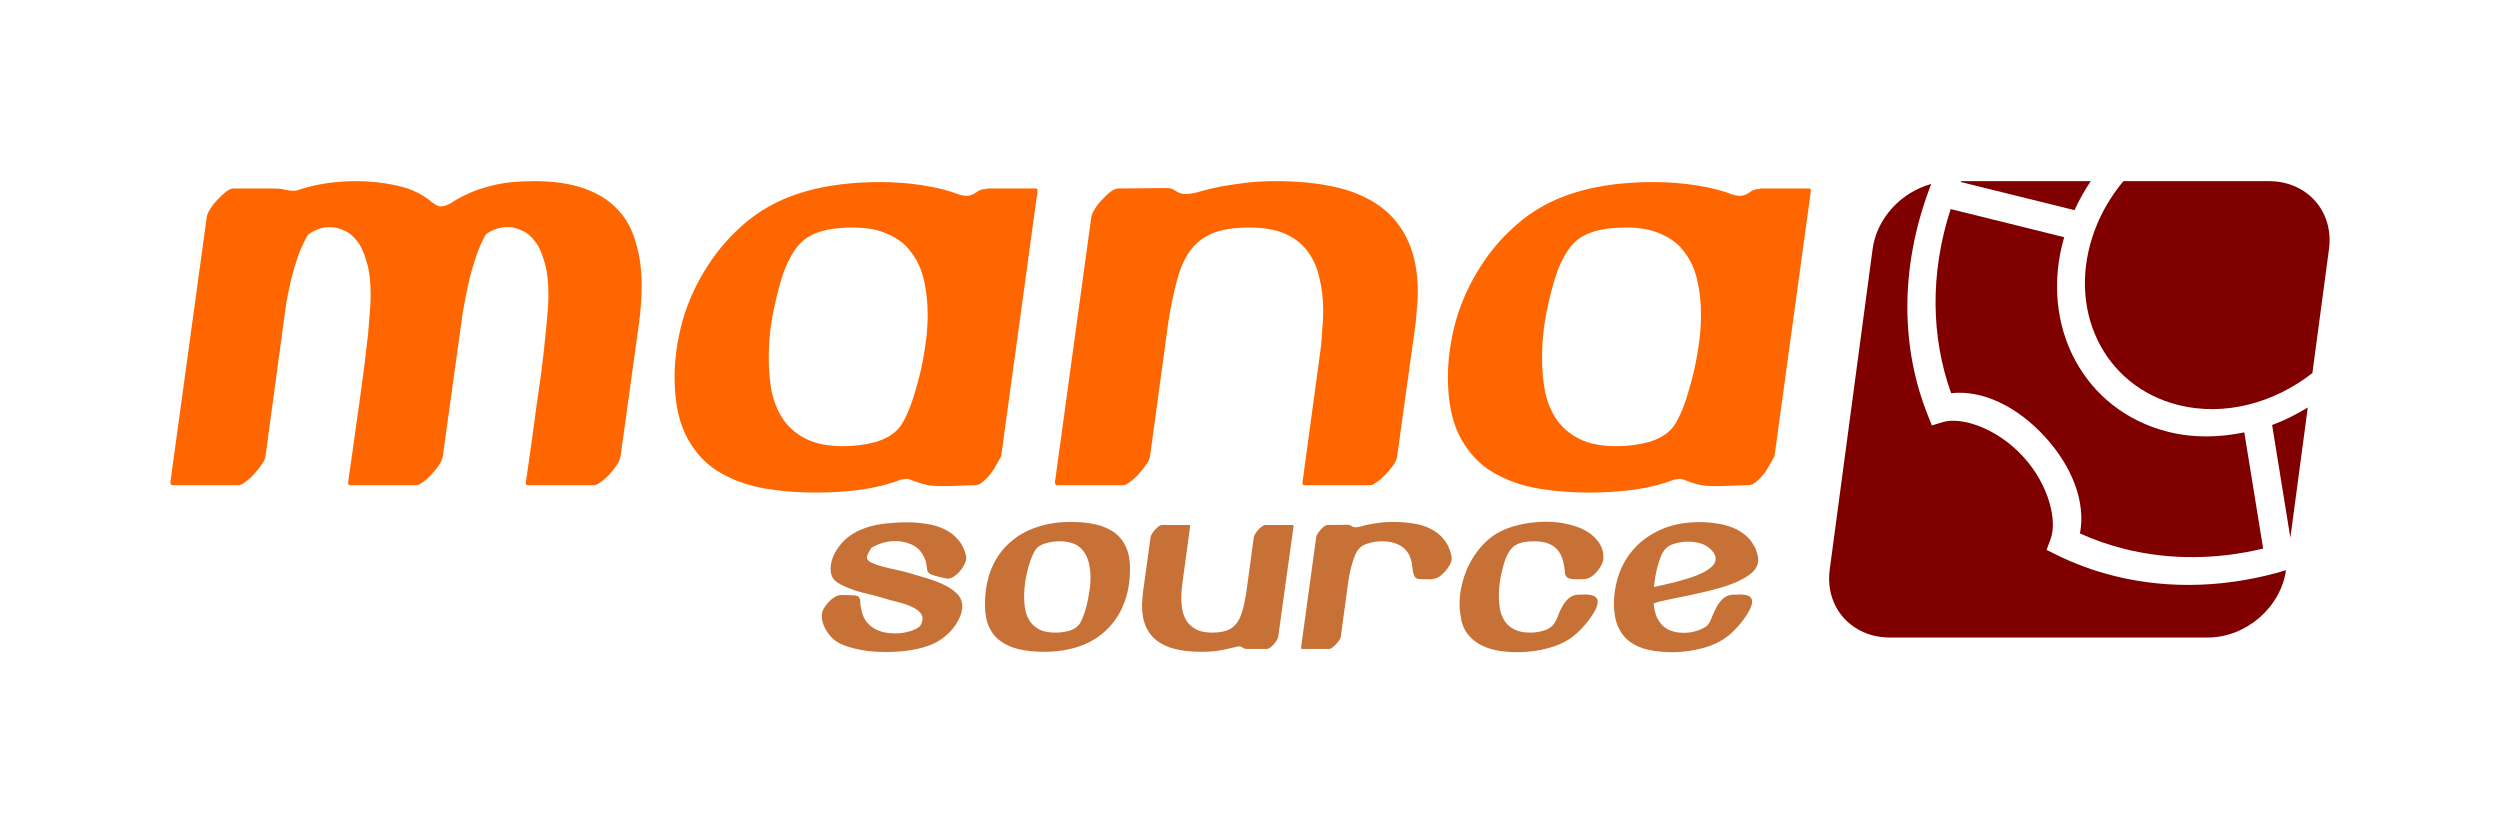
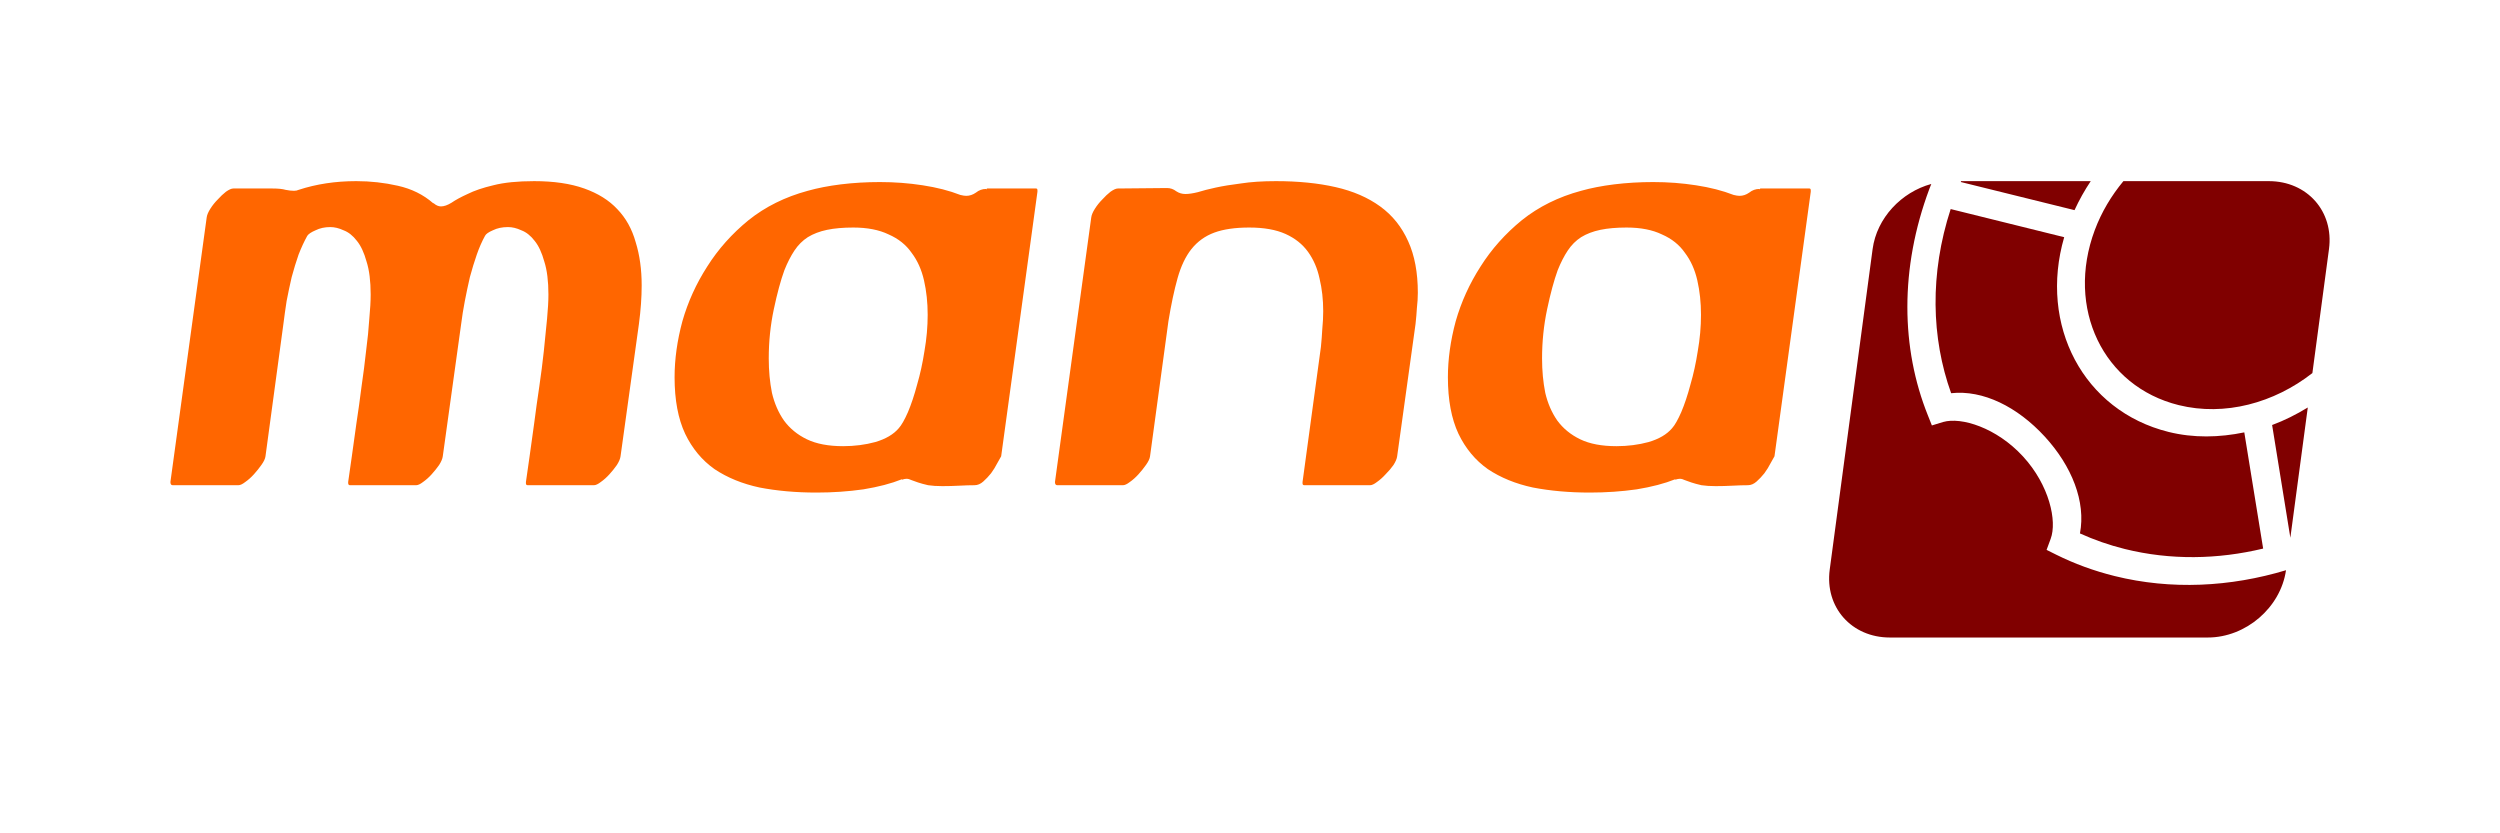
<svg xmlns="http://www.w3.org/2000/svg" version="1.0" width="300" height="100" id="svg2">
  <defs id="defs4" />
  <g id="layer1">
    <g transform="translate(1.444,-3.474)" id="g3345">
-       <path d="M 103.225,69.074 C 103.102,69.243 102.995,69.412 102.903,69.58 C 102.826,69.719 102.749,69.864 102.672,70.018 C 102.611,70.156 102.58,70.271 102.58,70.363 C 102.58,70.593 102.757,70.801 103.11,70.985 C 103.463,71.154 103.893,71.307 104.399,71.445 C 104.921,71.583 105.466,71.714 106.034,71.837 C 106.617,71.959 107.123,72.082 107.553,72.205 C 108.29,72.42 109.042,72.642 109.809,72.873 C 110.577,73.103 111.268,73.372 111.882,73.678 C 112.511,73.97 113.025,74.323 113.424,74.738 C 113.823,75.152 114.023,75.643 114.023,76.211 C 114.023,76.671 113.915,77.132 113.7,77.592 C 113.501,78.053 113.232,78.49 112.895,78.905 C 112.557,79.319 112.173,79.687 111.743,80.01 C 111.314,80.332 110.884,80.585 110.454,80.77 C 109.748,81.077 108.904,81.314 107.922,81.483 C 106.939,81.637 105.919,81.714 104.86,81.714 C 104.2,81.714 103.547,81.683 102.903,81.621 C 102.273,81.545 101.675,81.437 101.107,81.299 C 100.539,81.161 100.017,80.992 99.541,80.793 C 99.081,80.578 98.705,80.324 98.413,80.033 C 98.106,79.741 97.822,79.35 97.561,78.859 C 97.3,78.368 97.17,77.876 97.17,77.385 C 97.17,77.094 97.231,76.833 97.354,76.602 C 97.477,76.357 97.638,76.127 97.837,75.912 L 97.837,75.889 C 98.144,75.536 98.459,75.267 98.781,75.083 L 98.758,75.083 C 98.881,75.021 98.996,74.975 99.104,74.945 C 99.227,74.899 99.349,74.876 99.472,74.876 C 100.209,74.876 100.731,74.891 101.038,74.922 C 101.345,74.937 101.544,75.014 101.636,75.152 C 101.744,75.29 101.797,75.505 101.797,75.797 C 101.797,76.073 101.867,76.464 102.005,76.971 C 102.127,77.431 102.319,77.823 102.58,78.145 C 102.856,78.467 103.171,78.728 103.524,78.928 C 103.893,79.127 104.284,79.273 104.698,79.365 C 105.113,79.442 105.535,79.48 105.965,79.48 C 106.287,79.48 106.617,79.457 106.955,79.411 C 107.292,79.35 107.607,79.273 107.899,79.181 C 108.19,79.074 108.443,78.958 108.658,78.836 C 108.873,78.698 109.011,78.559 109.073,78.421 C 109.318,77.884 109.318,77.447 109.073,77.109 C 108.827,76.771 108.451,76.495 107.945,76.28 C 107.453,76.05 106.886,75.858 106.241,75.705 C 105.612,75.551 105.028,75.39 104.491,75.221 C 103.708,74.991 102.91,74.784 102.097,74.599 C 101.299,74.4 100.577,74.147 99.933,73.84 C 99.365,73.609 98.935,73.341 98.643,73.034 C 98.367,72.712 98.229,72.289 98.229,71.768 C 98.229,71.338 98.306,70.9 98.459,70.455 C 98.628,69.995 98.866,69.557 99.173,69.143 C 99.48,68.713 99.848,68.322 100.278,67.969 C 100.723,67.616 101.222,67.316 101.774,67.071 C 102.619,66.702 103.532,66.457 104.514,66.334 C 105.512,66.211 106.486,66.15 107.438,66.15 C 108.19,66.15 108.95,66.211 109.717,66.334 C 110.485,66.442 111.191,66.649 111.836,66.956 C 112.48,67.247 113.033,67.662 113.493,68.199 C 113.969,68.721 114.299,69.389 114.483,70.202 C 114.498,70.248 114.506,70.325 114.506,70.432 C 114.506,70.662 114.429,70.923 114.276,71.215 C 114.138,71.507 113.954,71.783 113.723,72.044 C 113.508,72.289 113.271,72.497 113.01,72.665 C 112.749,72.834 112.503,72.919 112.273,72.919 C 112.212,72.919 112.165,72.911 112.135,72.896 C 111.552,72.773 111.099,72.665 110.776,72.573 C 110.469,72.481 110.239,72.389 110.086,72.297 C 109.948,72.19 109.863,72.075 109.832,71.952 C 109.802,71.814 109.779,71.66 109.763,71.491 C 109.748,71.307 109.71,71.092 109.648,70.847 C 109.587,70.601 109.449,70.302 109.234,69.949 C 108.912,69.412 108.451,69.02 107.853,68.775 C 107.269,68.529 106.648,68.406 105.988,68.406 C 105.512,68.406 105.044,68.468 104.583,68.59 C 104.123,68.713 103.708,68.882 103.34,69.097 C 103.279,69.128 103.248,69.143 103.248,69.143 C 103.217,69.143 103.202,69.135 103.202,69.12 C 103.217,69.105 103.217,69.097 103.202,69.097 L 103.179,69.12 L 103.225,69.074 M 127.044,66.104 C 128.164,66.104 129.162,66.204 130.037,66.403 C 130.912,66.603 131.656,66.925 132.27,67.37 C 132.884,67.815 133.352,68.399 133.674,69.12 C 133.997,69.826 134.158,70.685 134.158,71.698 C 134.158,73.341 133.897,74.784 133.375,76.027 C 132.869,77.27 132.155,78.314 131.234,79.158 C 130.328,80.002 129.246,80.639 127.988,81.069 C 126.729,81.483 125.363,81.691 123.89,81.691 C 122.769,81.691 121.764,81.591 120.874,81.391 C 119.999,81.192 119.254,80.869 118.64,80.424 C 118.026,79.979 117.558,79.404 117.236,78.698 C 116.914,77.976 116.752,77.101 116.752,76.073 C 116.752,74.431 117.006,72.988 117.512,71.745 C 118.034,70.501 118.755,69.465 119.676,68.636 C 120.597,67.792 121.679,67.163 122.923,66.749 C 124.181,66.319 125.547,66.104 127.021,66.104 L 127.044,66.104 M 127.596,68.798 C 127.059,68.552 126.422,68.429 125.685,68.429 C 125.133,68.429 124.596,68.506 124.074,68.659 C 123.552,68.798 123.16,69.02 122.9,69.327 C 122.761,69.496 122.608,69.772 122.439,70.156 C 122.27,70.54 122.109,71 121.956,71.537 C 121.817,72.059 121.695,72.627 121.587,73.241 C 121.495,73.84 121.449,74.438 121.449,75.037 C 121.449,75.651 121.503,76.226 121.61,76.764 C 121.733,77.285 121.94,77.746 122.232,78.145 C 122.523,78.529 122.907,78.836 123.383,79.066 C 123.874,79.281 124.48,79.388 125.202,79.388 C 125.754,79.388 126.292,79.319 126.813,79.181 C 127.335,79.028 127.727,78.797 127.988,78.49 C 128.126,78.337 128.279,78.068 128.448,77.684 C 128.617,77.285 128.77,76.825 128.909,76.303 C 129.047,75.781 129.162,75.213 129.254,74.599 C 129.361,73.985 129.415,73.379 129.415,72.781 C 129.415,72.351 129.384,71.936 129.323,71.537 C 129.262,71.123 129.154,70.739 129.001,70.386 C 128.863,70.033 128.678,69.726 128.448,69.465 C 128.218,69.189 127.934,68.966 127.596,68.798 M 150.628,81.345 L 148.187,81.345 C 148.003,81.345 147.842,81.299 147.704,81.207 C 147.581,81.1 147.427,81.046 147.243,81.046 C 147.074,81.046 146.867,81.084 146.622,81.161 C 146.391,81.222 146.1,81.291 145.747,81.368 C 145.394,81.445 144.964,81.522 144.457,81.598 C 143.966,81.66 143.391,81.691 142.731,81.691 C 141.61,81.691 140.605,81.591 139.715,81.391 C 138.84,81.192 138.095,80.869 137.481,80.424 C 136.867,79.979 136.399,79.404 136.077,78.698 C 135.755,77.976 135.594,77.101 135.594,76.073 C 135.609,75.843 135.624,75.605 135.64,75.359 C 135.655,75.098 135.678,74.83 135.709,74.553 L 136.63,67.923 C 136.645,67.8 136.706,67.654 136.814,67.485 C 136.921,67.316 137.044,67.163 137.182,67.025 C 137.32,66.871 137.458,66.741 137.597,66.633 C 137.75,66.526 137.873,66.472 137.965,66.472 L 141.28,66.472 C 141.342,66.472 141.372,66.511 141.372,66.587 L 141.372,66.633 L 140.451,73.402 C 140.359,74.031 140.313,74.63 140.313,75.198 C 140.313,75.781 140.367,76.326 140.474,76.833 C 140.597,77.339 140.797,77.784 141.073,78.168 C 141.365,78.536 141.748,78.836 142.224,79.066 C 142.7,79.281 143.306,79.388 144.043,79.388 C 144.734,79.388 145.309,79.304 145.77,79.135 C 146.23,78.966 146.606,78.698 146.898,78.329 C 147.205,77.961 147.443,77.477 147.612,76.879 C 147.796,76.28 147.957,75.551 148.095,74.691 L 149.016,67.923 C 149.031,67.815 149.093,67.677 149.2,67.508 C 149.308,67.339 149.43,67.178 149.569,67.025 C 149.707,66.871 149.852,66.741 150.006,66.633 C 150.159,66.526 150.282,66.472 150.374,66.472 L 153.667,66.472 C 153.743,66.472 153.782,66.526 153.782,66.633 L 151.94,79.895 C 151.925,80.017 151.863,80.163 151.756,80.332 C 151.648,80.501 151.525,80.662 151.387,80.816 C 151.249,80.969 151.103,81.1 150.95,81.207 C 150.812,81.299 150.697,81.345 150.605,81.345 L 150.628,81.345 M 157.86,66.472 L 160.3,66.449 C 160.469,66.449 160.622,66.503 160.761,66.61 C 160.899,66.702 161.052,66.749 161.221,66.749 C 161.39,66.749 161.597,66.718 161.843,66.656 C 162.088,66.58 162.388,66.503 162.741,66.426 C 163.094,66.349 163.516,66.28 164.007,66.219 C 164.498,66.142 165.081,66.104 165.757,66.104 C 166.57,66.104 167.361,66.165 168.128,66.288 C 168.895,66.396 169.594,66.61 170.223,66.933 C 170.868,67.24 171.405,67.669 171.835,68.222 C 172.28,68.759 172.587,69.45 172.756,70.294 L 172.756,70.478 C 172.756,70.724 172.679,70.985 172.525,71.261 C 172.387,71.522 172.203,71.783 171.973,72.044 C 171.589,72.458 171.259,72.719 170.983,72.827 C 170.722,72.934 170.4,72.988 170.016,72.988 C 169.862,72.988 169.701,72.988 169.532,72.988 C 169.379,72.972 169.195,72.965 168.98,72.965 C 168.704,72.965 168.504,72.896 168.381,72.758 C 168.274,72.604 168.189,72.405 168.128,72.159 C 168.082,71.913 168.044,71.645 168.013,71.353 C 167.982,71.046 167.913,70.739 167.806,70.432 C 167.698,70.11 167.529,69.811 167.299,69.534 C 167.069,69.243 166.739,68.997 166.309,68.798 C 165.772,68.552 165.135,68.429 164.398,68.429 C 163.846,68.429 163.309,68.506 162.787,68.659 C 162.28,68.798 161.896,69.02 161.636,69.327 C 161.467,69.511 161.313,69.757 161.175,70.064 C 161.052,70.371 160.937,70.701 160.83,71.054 C 160.722,71.407 160.63,71.768 160.553,72.136 C 160.477,72.504 160.415,72.834 160.369,73.126 L 159.448,79.895 C 159.433,80.017 159.364,80.163 159.241,80.332 C 159.134,80.486 159.011,80.639 158.873,80.793 C 158.735,80.946 158.589,81.077 158.435,81.184 C 158.297,81.291 158.182,81.345 158.09,81.345 L 154.798,81.345 C 154.721,81.345 154.683,81.291 154.683,81.184 L 156.501,67.923 C 156.517,67.8 156.578,67.654 156.686,67.485 C 156.793,67.316 156.916,67.163 157.054,67.025 C 157.192,66.871 157.33,66.741 157.468,66.633 C 157.622,66.526 157.745,66.472 157.837,66.472 L 157.86,66.472 M 173.911,77.754 C 173.773,77.186 173.704,76.579 173.704,75.935 C 173.704,75.213 173.788,74.484 173.957,73.748 C 174.126,72.995 174.364,72.274 174.671,71.583 C 174.993,70.893 175.384,70.24 175.845,69.626 C 176.305,69.012 176.827,68.475 177.41,68.015 C 178.224,67.37 179.229,66.887 180.426,66.564 C 181.623,66.242 182.836,66.081 184.064,66.081 C 185,66.081 185.883,66.181 186.712,66.38 C 187.556,66.564 188.293,66.841 188.922,67.209 C 189.551,67.577 190.05,68.03 190.418,68.567 C 190.787,69.105 190.971,69.711 190.971,70.386 C 190.971,70.647 190.894,70.931 190.741,71.238 C 190.602,71.53 190.418,71.806 190.188,72.067 C 189.973,72.328 189.728,72.543 189.451,72.712 C 189.175,72.88 188.906,72.965 188.646,72.965 C 188.477,72.965 188.308,72.972 188.139,72.988 C 187.986,72.988 187.832,72.988 187.679,72.988 C 187.326,72.988 187.019,72.942 186.758,72.85 C 186.512,72.742 186.374,72.512 186.343,72.159 C 186.297,71.576 186.205,71.054 186.067,70.593 C 185.929,70.133 185.714,69.742 185.422,69.419 C 185.146,69.097 184.778,68.851 184.317,68.682 C 183.872,68.514 183.32,68.429 182.66,68.429 C 182.153,68.429 181.716,68.468 181.347,68.544 C 180.979,68.621 180.657,68.744 180.38,68.913 C 180.119,69.082 179.897,69.304 179.713,69.58 C 179.528,69.857 179.36,70.187 179.206,70.57 C 179.022,71.077 178.845,71.729 178.677,72.527 C 178.508,73.325 178.423,74.147 178.423,74.991 C 178.423,75.605 178.477,76.18 178.584,76.718 C 178.707,77.239 178.907,77.7 179.183,78.099 C 179.475,78.498 179.866,78.813 180.357,79.043 C 180.848,79.273 181.47,79.388 182.222,79.388 C 182.821,79.388 183.404,79.288 183.972,79.089 C 184.54,78.889 184.962,78.529 185.238,78.007 C 185.346,77.807 185.461,77.539 185.583,77.201 C 185.706,76.863 185.867,76.526 186.067,76.188 C 186.266,75.835 186.512,75.528 186.804,75.267 C 187.111,75.006 187.487,74.86 187.932,74.83 L 187.978,74.83 L 187.955,74.83 L 187.978,74.83 C 188.07,74.83 188.185,74.83 188.323,74.83 C 188.461,74.814 188.607,74.807 188.761,74.807 C 188.945,74.807 189.121,74.822 189.29,74.853 C 189.474,74.868 189.636,74.906 189.774,74.968 C 189.927,75.029 190.05,75.121 190.142,75.244 C 190.234,75.351 190.28,75.497 190.28,75.681 C 190.28,75.973 190.18,76.311 189.981,76.694 C 189.781,77.078 189.536,77.462 189.244,77.846 C 188.952,78.229 188.638,78.598 188.3,78.951 C 187.963,79.304 187.656,79.588 187.379,79.803 C 186.55,80.447 185.537,80.931 184.34,81.253 C 183.143,81.575 181.923,81.737 180.68,81.737 C 179.789,81.737 178.96,81.667 178.193,81.529 C 177.441,81.376 176.773,81.146 176.19,80.839 C 175.607,80.516 175.116,80.11 174.717,79.618 C 174.318,79.112 174.041,78.506 173.888,77.8 L 173.911,77.754 M 209.106,69.028 C 209.229,69.289 209.328,69.557 209.405,69.834 C 209.497,70.11 209.543,70.379 209.543,70.639 C 209.543,71.223 209.298,71.737 208.807,72.182 C 208.315,72.612 207.678,72.995 206.896,73.333 C 206.113,73.671 205.238,73.962 204.271,74.208 C 203.319,74.454 202.375,74.676 201.439,74.876 C 200.518,75.075 199.659,75.252 198.861,75.405 C 198.062,75.559 197.441,75.72 196.996,75.889 C 197.057,76.579 197.195,77.155 197.41,77.615 C 197.64,78.061 197.917,78.421 198.239,78.698 C 198.577,78.958 198.945,79.143 199.344,79.25 C 199.743,79.358 200.15,79.411 200.564,79.411 C 200.887,79.411 201.201,79.388 201.508,79.342 C 201.815,79.281 202.099,79.204 202.36,79.112 C 202.621,79.02 202.844,78.92 203.028,78.813 C 203.227,78.705 203.373,78.598 203.465,78.49 C 203.649,78.291 203.811,77.999 203.949,77.615 C 204.102,77.216 204.279,76.825 204.478,76.441 C 204.678,76.042 204.931,75.689 205.238,75.382 C 205.545,75.06 205.952,74.876 206.458,74.83 L 206.504,74.83 C 206.612,74.83 206.734,74.83 206.873,74.83 C 207.026,74.814 207.187,74.807 207.356,74.807 C 207.525,74.807 207.694,74.822 207.863,74.853 C 208.047,74.868 208.208,74.906 208.346,74.968 C 208.484,75.014 208.592,75.098 208.668,75.221 C 208.761,75.328 208.807,75.474 208.807,75.658 C 208.807,75.95 208.707,76.288 208.507,76.671 C 208.308,77.055 208.062,77.447 207.771,77.846 C 207.479,78.229 207.164,78.598 206.827,78.951 C 206.489,79.304 206.182,79.588 205.906,79.803 C 205.077,80.447 204.064,80.931 202.867,81.253 C 201.669,81.575 200.449,81.737 199.206,81.737 C 198.132,81.737 197.165,81.637 196.305,81.437 C 195.446,81.238 194.709,80.908 194.095,80.447 C 193.496,79.987 193.036,79.388 192.713,78.651 C 192.391,77.915 192.23,77.009 192.23,75.935 C 192.23,74.738 192.429,73.556 192.829,72.389 C 193.243,71.207 193.872,70.156 194.716,69.235 C 195.561,68.314 196.627,67.57 197.917,67.002 C 199.221,66.419 200.772,66.127 202.567,66.127 C 203.227,66.127 203.887,66.181 204.547,66.288 C 205.223,66.38 205.852,66.541 206.435,66.772 C 207.018,67.002 207.54,67.309 208.001,67.692 C 208.461,68.061 208.822,68.521 209.083,69.074 L 209.106,69.028 M 203.051,68.844 C 202.514,68.598 201.877,68.475 201.14,68.475 C 200.587,68.475 200.05,68.552 199.528,68.705 C 199.022,68.844 198.638,69.066 198.377,69.373 C 198.178,69.603 198.001,69.903 197.848,70.271 C 197.709,70.639 197.579,71.039 197.456,71.468 C 197.349,71.883 197.257,72.305 197.18,72.735 C 197.119,73.164 197.065,73.556 197.019,73.909 C 197.28,73.847 197.64,73.771 198.101,73.678 C 198.577,73.571 199.091,73.448 199.643,73.31 C 200.196,73.157 200.756,72.995 201.324,72.827 C 201.892,72.642 202.406,72.435 202.867,72.205 C 203.327,71.975 203.703,71.722 203.995,71.445 C 204.286,71.169 204.432,70.87 204.432,70.547 C 204.432,70.194 204.286,69.864 203.995,69.557 C 203.703,69.235 203.388,68.997 203.051,68.844" id="text2387" style="font-size:27.707px;font-style:normal;font-variant:normal;font-weight:normal;font-stretch:normal;text-align:start;line-height:125%;writing-mode:lr-tb;text-anchor:start;fill:#c87137;fill-opacity:1;stroke:none;stroke-width:1px;stroke-linecap:butt;stroke-linejoin:miter;stroke-opacity:1;font-family:Beroga;-inkscape-font-specification:Beroga" />
      <path d="M 41.328,25.211 C 43.018,25.211 44.672,25.395 46.288,25.762 C 47.942,26.13 49.357,26.828 50.533,27.857 L 50.588,27.857 C 50.882,28.114 51.176,28.243 51.47,28.243 C 51.837,28.243 52.26,28.096 52.737,27.802 C 53.215,27.471 53.858,27.122 54.667,26.754 C 55.475,26.35 56.504,26.001 57.753,25.707 C 59.039,25.376 60.674,25.211 62.659,25.211 C 65.01,25.211 67.013,25.505 68.667,26.093 C 70.32,26.681 71.643,27.508 72.635,28.573 C 73.664,29.639 74.399,30.962 74.84,32.542 C 75.318,34.085 75.557,35.812 75.557,37.723 C 75.557,39.156 75.446,40.7 75.226,42.353 L 73.021,58.227 C 72.984,58.521 72.837,58.87 72.58,59.275 C 72.323,59.642 72.029,60.009 71.698,60.377 C 71.368,60.744 71.018,61.057 70.651,61.314 C 70.32,61.571 70.045,61.7 69.824,61.7 L 61.887,61.7 C 61.74,61.7 61.667,61.626 61.667,61.479 L 61.667,61.314 C 61.777,60.469 61.924,59.44 62.108,58.227 C 62.291,56.978 62.475,55.655 62.659,54.259 C 62.842,52.826 63.045,51.374 63.265,49.904 C 63.486,48.398 63.669,46.965 63.816,45.605 C 63.963,44.209 64.092,42.923 64.202,41.747 C 64.312,40.571 64.367,39.597 64.367,38.825 C 64.367,37.209 64.202,35.886 63.871,34.857 C 63.577,33.791 63.192,32.965 62.714,32.377 C 62.236,31.752 61.703,31.329 61.115,31.109 C 60.564,30.852 60.031,30.723 59.517,30.723 C 58.819,30.723 58.212,30.852 57.698,31.109 C 57.184,31.329 56.871,31.55 56.761,31.77 C 56.394,32.432 56.063,33.185 55.769,34.03 C 55.475,34.875 55.199,35.776 54.942,36.731 C 54.722,37.686 54.52,38.642 54.336,39.597 C 54.152,40.553 54.005,41.471 53.895,42.353 L 51.69,58.227 C 51.653,58.521 51.506,58.87 51.249,59.275 C 50.992,59.642 50.698,60.009 50.367,60.377 C 50.037,60.744 49.687,61.057 49.32,61.314 C 48.989,61.571 48.714,61.7 48.493,61.7 L 40.556,61.7 C 40.409,61.7 40.336,61.608 40.336,61.424 L 40.336,61.314 C 40.446,60.469 40.593,59.44 40.777,58.227 C 40.96,56.978 41.144,55.655 41.328,54.259 C 41.548,52.826 41.75,51.374 41.934,49.904 C 42.155,48.398 42.338,46.965 42.485,45.605 C 42.669,44.209 42.798,42.923 42.871,41.747 C 42.981,40.571 43.036,39.597 43.036,38.825 C 43.036,37.209 42.871,35.886 42.54,34.857 C 42.246,33.791 41.861,32.965 41.383,32.377 C 40.905,31.752 40.372,31.329 39.784,31.109 C 39.233,30.852 38.7,30.723 38.186,30.723 C 37.525,30.723 36.937,30.852 36.422,31.109 C 35.908,31.329 35.577,31.55 35.43,31.77 C 35.063,32.432 34.713,33.185 34.383,34.03 C 34.089,34.875 33.813,35.776 33.556,36.731 C 33.336,37.686 33.133,38.642 32.95,39.597 C 32.803,40.553 32.674,41.471 32.564,42.353 L 30.414,58.227 C 30.377,58.521 30.212,58.87 29.918,59.275 C 29.661,59.642 29.367,60.009 29.036,60.377 C 28.706,60.744 28.356,61.057 27.989,61.314 C 27.658,61.571 27.383,61.7 27.162,61.7 L 19.28,61.7 C 19.096,61.7 19.005,61.571 19.005,61.314 L 23.359,29.565 C 23.396,29.272 23.543,28.922 23.8,28.518 C 24.057,28.114 24.351,27.747 24.682,27.416 C 25.013,27.048 25.343,26.736 25.674,26.479 C 26.041,26.222 26.335,26.093 26.556,26.093 L 27.658,26.093 L 31.241,26.093 C 31.939,26.093 32.472,26.148 32.839,26.258 C 33.207,26.332 33.538,26.369 33.832,26.369 C 34.052,26.369 34.236,26.332 34.383,26.258 C 36.514,25.56 38.811,25.211 41.273,25.211 L 41.328,25.211 M 100.947,30.778 C 99.735,30.778 98.688,30.87 97.806,31.054 C 96.924,31.237 96.152,31.531 95.491,31.936 C 94.866,32.34 94.333,32.873 93.892,33.534 C 93.451,34.195 93.047,34.986 92.68,35.904 C 92.239,37.117 91.816,38.678 91.412,40.589 C 91.008,42.5 90.806,44.466 90.806,46.487 C 90.806,47.957 90.934,49.335 91.191,50.621 C 91.485,51.87 91.963,52.973 92.625,53.928 C 93.323,54.883 94.241,55.637 95.38,56.188 C 96.52,56.739 97.971,57.015 99.735,57.015 C 101.094,57.015 102.381,56.849 103.593,56.519 C 104.843,56.151 105.78,55.6 106.404,54.865 C 106.735,54.498 107.102,53.855 107.507,52.936 C 107.911,51.981 108.278,50.878 108.609,49.629 C 108.976,48.379 109.27,47.038 109.491,45.605 C 109.748,44.135 109.877,42.684 109.877,41.251 C 109.877,39.781 109.73,38.403 109.436,37.117 C 109.142,35.831 108.646,34.728 107.948,33.81 C 107.286,32.854 106.367,32.119 105.192,31.605 C 104.052,31.054 102.638,30.778 100.947,30.778 M 116.987,26.093 L 122.775,26.093 L 122.885,26.093 C 122.995,26.093 123.05,26.167 123.05,26.313 L 123.05,26.479 L 118.696,58.227 C 118.585,58.411 118.42,58.705 118.2,59.109 C 118.016,59.477 117.777,59.863 117.483,60.267 C 117.189,60.634 116.877,60.965 116.546,61.259 C 116.215,61.553 115.866,61.7 115.499,61.7 C 114.984,61.7 114.378,61.718 113.68,61.755 C 112.982,61.792 112.302,61.81 111.641,61.81 C 110.979,61.81 110.41,61.773 109.932,61.7 C 109.454,61.59 109.05,61.479 108.719,61.369 C 108.425,61.259 108.168,61.167 107.948,61.093 C 107.727,60.983 107.525,60.928 107.341,60.928 C 107.194,60.928 107.011,60.965 106.79,61.038 L 106.79,60.983 C 105.504,61.498 103.961,61.902 102.16,62.196 C 100.36,62.453 98.485,62.582 96.538,62.582 C 94.076,62.582 91.798,62.38 89.703,61.975 C 87.645,61.534 85.845,60.8 84.302,59.771 C 82.795,58.705 81.619,57.29 80.774,55.526 C 79.929,53.726 79.506,51.466 79.506,48.747 C 79.506,46.579 79.819,44.337 80.443,42.022 C 81.105,39.707 82.097,37.521 83.42,35.463 C 84.743,33.369 86.396,31.513 88.38,29.896 C 90.401,28.279 92.771,27.104 95.491,26.369 C 96.667,26.038 97.989,25.781 99.459,25.597 C 100.966,25.413 102.528,25.321 104.144,25.321 C 105.908,25.321 107.617,25.45 109.27,25.707 C 110.961,25.964 112.467,26.35 113.79,26.865 C 114.084,26.938 114.323,26.975 114.507,26.975 C 114.911,26.975 115.297,26.846 115.664,26.589 C 116.032,26.295 116.436,26.148 116.877,26.148 L 116.932,26.203 L 116.987,26.093 M 132.758,26.093 L 138.601,26.038 C 139.005,26.038 139.372,26.167 139.703,26.424 C 140.034,26.644 140.401,26.754 140.805,26.754 C 141.21,26.754 141.706,26.681 142.294,26.534 C 142.881,26.35 143.598,26.167 144.443,25.983 C 145.288,25.799 146.299,25.634 147.475,25.487 C 148.651,25.303 150.047,25.211 151.664,25.211 C 154.346,25.211 156.735,25.45 158.829,25.928 C 160.924,26.405 162.706,27.177 164.176,28.243 C 165.646,29.308 166.766,30.705 167.538,32.432 C 168.31,34.122 168.695,36.18 168.696,38.605 C 168.695,39.193 168.659,39.799 168.585,40.424 C 168.548,41.049 168.493,41.692 168.42,42.353 L 166.215,58.227 C 166.178,58.521 166.031,58.87 165.774,59.275 C 165.517,59.642 165.205,60.009 164.837,60.377 C 164.506,60.744 164.157,61.057 163.79,61.314 C 163.459,61.571 163.184,61.7 162.963,61.7 L 155.081,61.7 C 154.934,61.7 154.861,61.626 154.861,61.479 L 154.861,61.314 L 157.065,45.109 C 157.139,44.374 157.194,43.658 157.231,42.959 C 157.304,42.224 157.341,41.508 157.341,40.81 C 157.341,39.413 157.194,38.109 156.9,36.896 C 156.643,35.684 156.183,34.618 155.522,33.699 C 154.861,32.781 153.96,32.064 152.821,31.55 C 151.682,31.035 150.231,30.778 148.467,30.778 C 146.777,30.778 145.38,30.98 144.278,31.384 C 143.175,31.789 142.257,32.45 141.522,33.369 C 140.824,34.251 140.273,35.408 139.868,36.841 C 139.464,38.274 139.097,40.001 138.766,42.022 L 136.561,58.227 C 136.524,58.521 136.359,58.87 136.065,59.275 C 135.808,59.642 135.514,60.009 135.183,60.377 C 134.852,60.744 134.503,61.057 134.136,61.314 C 133.805,61.571 133.53,61.7 133.309,61.7 L 125.427,61.7 C 125.243,61.7 125.152,61.571 125.152,61.314 L 129.506,29.565 C 129.543,29.272 129.69,28.922 129.947,28.518 C 130.204,28.114 130.498,27.747 130.829,27.416 C 131.16,27.048 131.49,26.736 131.821,26.479 C 132.188,26.222 132.482,26.093 132.703,26.093 L 132.758,26.093 M 193.745,30.778 C 192.533,30.778 191.485,30.87 190.604,31.054 C 189.722,31.237 188.95,31.531 188.289,31.936 C 187.664,32.34 187.131,32.873 186.69,33.534 C 186.249,34.195 185.845,34.986 185.477,35.904 C 185.037,37.117 184.614,38.678 184.21,40.589 C 183.806,42.5 183.603,44.466 183.603,46.487 C 183.603,47.957 183.732,49.335 183.989,50.621 C 184.283,51.87 184.761,52.973 185.422,53.928 C 186.121,54.883 187.039,55.637 188.178,56.188 C 189.317,56.739 190.769,57.015 192.533,57.015 C 193.892,57.015 195.178,56.849 196.391,56.519 C 197.64,56.151 198.577,55.6 199.202,54.865 C 199.533,54.498 199.9,53.855 200.304,52.936 C 200.709,51.981 201.076,50.878 201.407,49.629 C 201.774,48.379 202.068,47.038 202.289,45.605 C 202.546,44.135 202.675,42.684 202.675,41.251 C 202.675,39.781 202.528,38.403 202.234,37.117 C 201.94,35.831 201.444,34.728 200.745,33.81 C 200.084,32.854 199.165,32.119 197.989,31.605 C 196.85,31.054 195.436,30.778 193.745,30.778 M 209.785,26.093 L 215.572,26.093 L 215.683,26.093 C 215.793,26.093 215.848,26.167 215.848,26.313 L 215.848,26.479 L 211.494,58.227 C 211.383,58.411 211.218,58.705 210.998,59.109 C 210.814,59.477 210.575,59.863 210.281,60.267 C 209.987,60.634 209.675,60.965 209.344,61.259 C 209.013,61.553 208.664,61.7 208.297,61.7 C 207.782,61.7 207.176,61.718 206.478,61.755 C 205.78,61.792 205.1,61.81 204.438,61.81 C 203.777,61.81 203.207,61.773 202.73,61.7 C 202.252,61.59 201.848,61.479 201.517,61.369 C 201.223,61.259 200.966,61.167 200.745,61.093 C 200.525,60.983 200.323,60.928 200.139,60.928 C 199.992,60.928 199.808,60.965 199.588,61.038 L 199.588,60.983 C 198.302,61.498 196.758,61.902 194.958,62.196 C 193.157,62.453 191.283,62.582 189.336,62.582 C 186.874,62.582 184.596,62.38 182.501,61.975 C 180.443,61.534 178.643,60.8 177.099,59.771 C 175.593,58.705 174.417,57.29 173.572,55.526 C 172.727,53.726 172.304,51.466 172.304,48.747 C 172.304,46.579 172.616,44.337 173.241,42.022 C 173.903,39.707 174.895,37.521 176.218,35.463 C 177.54,33.369 179.194,31.513 181.178,29.896 C 183.199,28.279 185.569,27.104 188.289,26.369 C 189.464,26.038 190.787,25.781 192.257,25.597 C 193.764,25.413 195.325,25.321 196.942,25.321 C 198.706,25.321 200.415,25.45 202.068,25.707 C 203.759,25.964 205.265,26.35 206.588,26.865 C 206.882,26.938 207.121,26.975 207.305,26.975 C 207.709,26.975 208.095,26.846 208.462,26.589 C 208.829,26.295 209.234,26.148 209.675,26.148 L 209.73,26.203 L 209.785,26.093" id="text2395" style="font-size:66.333px;font-style:normal;font-variant:normal;font-weight:normal;font-stretch:normal;text-align:start;line-height:125%;writing-mode:lr-tb;text-anchor:start;fill:#ff6600;fill-opacity:1;stroke:none;stroke-width:1px;stroke-linecap:butt;stroke-linejoin:miter;stroke-opacity:1;font-family:Beroga;-inkscape-font-specification:Beroga" />
      <path d="M 233.89,25.211 C 233.875,25.245 233.865,25.281 233.85,25.315 L 247.499,28.691 C 248.061,27.47 248.708,26.31 249.444,25.211 L 233.89,25.211 z M 253.365,25.211 C 251.93,26.94 250.744,28.905 249.931,31.08 C 246.43,40.448 250.932,49.839 260,52.087 C 265.529,53.458 271.458,51.828 276.042,48.244 L 278.034,33.365 C 278.638,28.847 275.419,25.211 270.815,25.211 L 253.365,25.211 z M 230.313,25.549 C 226.716,26.53 223.768,29.639 223.269,33.365 L 218.123,71.822 C 217.518,76.339 220.738,79.976 225.341,79.976 L 263.487,79.976 C 268.063,79.976 272.234,76.381 272.877,71.9 C 266.187,73.914 259.108,74.283 252.321,72.601 C 249.827,71.983 247.463,71.113 245.29,70.03 L 244.146,69.459 L 244.635,68.135 C 245.428,66.018 244.484,61.689 241.311,58.241 C 238.135,54.79 233.905,53.489 231.736,54.112 L 230.382,54.528 L 229.897,53.307 C 226.673,45.279 226.512,35.686 230.078,26.146 C 230.153,25.943 230.235,25.75 230.313,25.549 z M 232.637,28.561 C 230.112,36.329 230.308,44.011 232.692,50.659 C 236.527,50.237 240.64,52.292 243.916,55.852 C 247.19,59.411 248.877,63.691 248.15,67.485 C 249.843,68.251 251.632,68.883 253.534,69.355 C 259.014,70.713 264.68,70.612 270.134,69.303 L 267.871,55.359 C 264.861,55.982 261.787,56.05 258.79,55.307 C 248.558,52.77 243.191,42.499 246.259,31.937 L 232.637,28.561 z M 275.49,52.373 C 274.119,53.207 272.695,53.928 271.21,54.476 L 273.398,68.005 L 275.49,52.373 z" id="rect3314" style="fill:#800000;fill-opacity:1;fill-rule:evenodd;stroke:none;stroke-width:8;stroke-linecap:butt;stroke-linejoin:miter;marker:none;marker-start:none;marker-mid:none;marker-end:none;stroke-miterlimit:4;stroke-dasharray:none;stroke-dashoffset:0;stroke-opacity:1;visibility:visible;display:inline;overflow:visible;enable-background:accumulate" />
    </g>
  </g>
</svg>